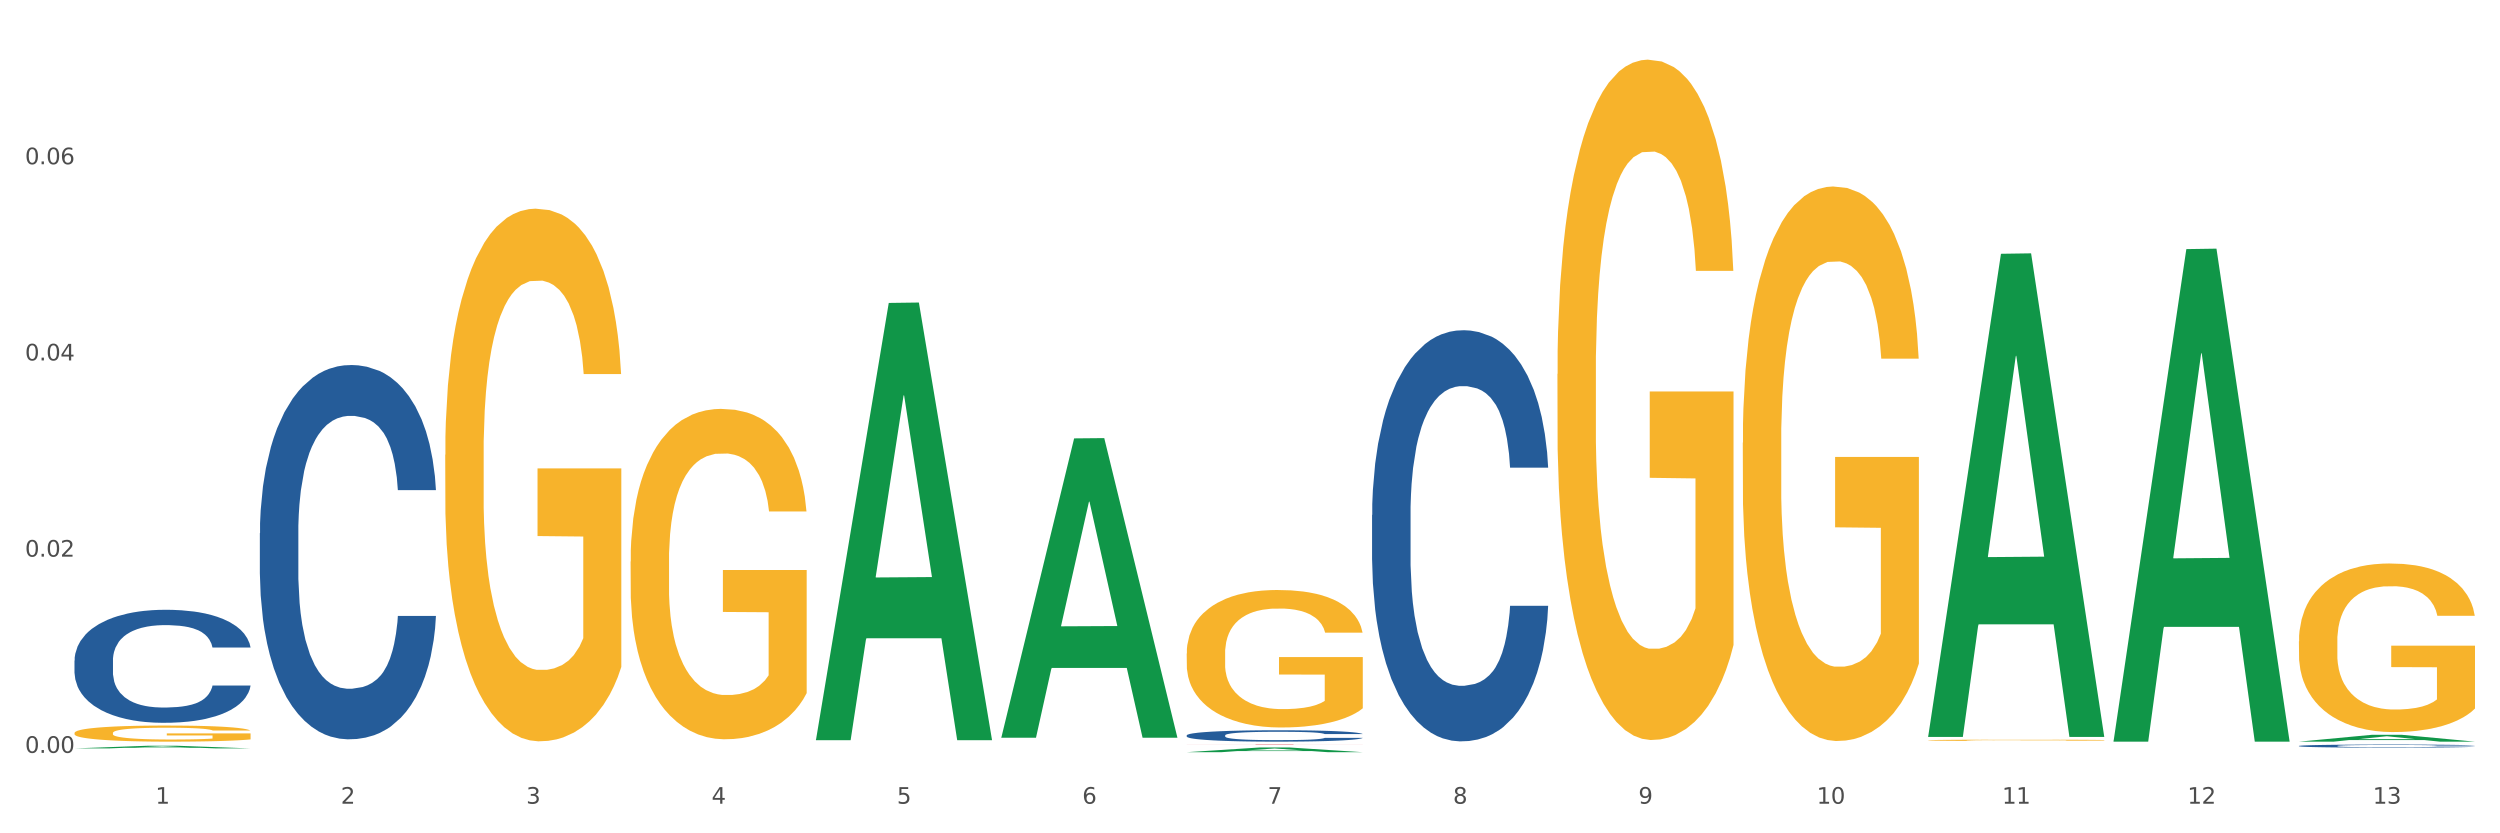
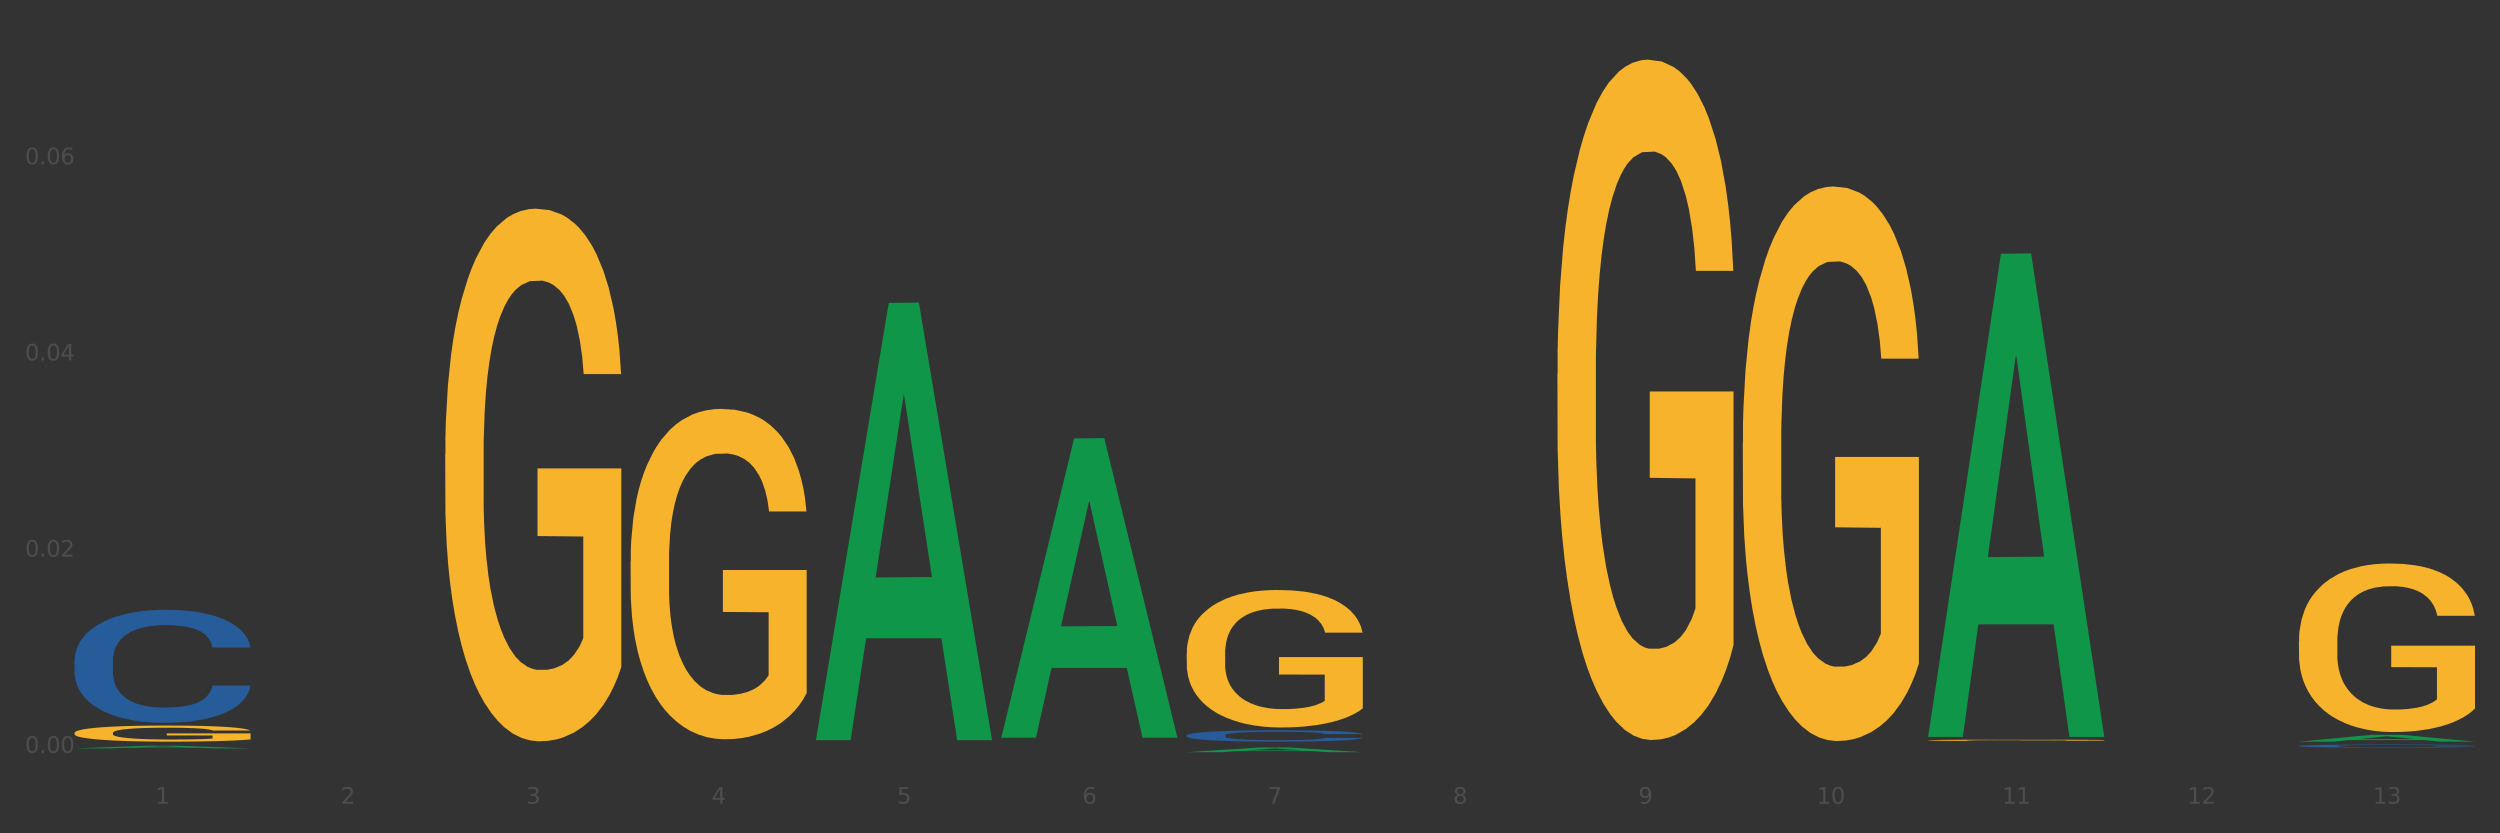
<svg xmlns="http://www.w3.org/2000/svg" xmlns:xlink="http://www.w3.org/1999/xlink" width="1080pt" height="360pt" viewBox="0 0 1080 360" version="1.1">
  <rect x="0" y="0" width="1080" height="360" fill="#333333" stroke="none" />
  <defs>
    <style type="text/css">*{stroke-linejoin: round; stroke-linecap: butt}</style>
  </defs>
  <g id="figure_1">
    <g id="patch_1">
-       <path d="M 0 360  L 1080 360  L 1080 0  L 0 0  z " style="fill: #ffffff; stroke: #ffffff; stroke-linejoin: miter" />
-     </g>
+       </g>
    <g id="axes_1">
      <g id="matplotlib.axis_1">
        <g id="xtick_1">
          <g id="text_1">
            <g style="fill: #4d4d4d" transform="translate(67.159 347.204) scale(0.096 -0.096)">
              <defs>
                <path id="DejaVuSans-31" d="M 794 531  L 1825 531  L 1825 4091  L 703 3866  L 703 4441  L 1819 4666  L 2450 4666  L 2450 531  L 3481 531  L 3481 0  L 794 0  L 794 531  z " transform="scale(0.016)" />
              </defs>
              <use xlink:href="#DejaVuSans-31" />
            </g>
          </g>
        </g>
        <g id="xtick_2">
          <g id="text_2">
            <g style="fill: #4d4d4d" transform="translate(147.238 347.204) scale(0.096 -0.096)">
              <defs>
                <path id="DejaVuSans-32" d="M 1228 531  L 3431 531  L 3431 0  L 469 0  L 469 531  Q 828 903 1448 1529  Q 2069 2156 2228 2338  Q 2531 2678 2651 2914  Q 2772 3150 2772 3378  Q 2772 3750 2511 3984  Q 2250 4219 1831 4219  Q 1534 4219 1204 4116  Q 875 4013 500 3803  L 500 4441  Q 881 4594 1212 4672  Q 1544 4750 1819 4750  Q 2544 4750 2975 4387  Q 3406 4025 3406 3419  Q 3406 3131 3298 2873  Q 3191 2616 2906 2266  Q 2828 2175 2409 1742  Q 1991 1309 1228 531  z " transform="scale(0.016)" />
              </defs>
              <use xlink:href="#DejaVuSans-32" />
            </g>
          </g>
        </g>
        <g id="xtick_3">
          <g id="text_3">
            <g style="fill: #4d4d4d" transform="translate(227.317 347.204) scale(0.096 -0.096)">
              <defs>
                <path id="DejaVuSans-33" d="M 2597 2516  Q 3050 2419 3304 2112  Q 3559 1806 3559 1356  Q 3559 666 3084 287  Q 2609 -91 1734 -91  Q 1441 -91 1130 -33  Q 819 25 488 141  L 488 750  Q 750 597 1062 519  Q 1375 441 1716 441  Q 2309 441 2620 675  Q 2931 909 2931 1356  Q 2931 1769 2642 2001  Q 2353 2234 1838 2234  L 1294 2234  L 1294 2753  L 1863 2753  Q 2328 2753 2575 2939  Q 2822 3125 2822 3475  Q 2822 3834 2567 4026  Q 2313 4219 1838 4219  Q 1578 4219 1281 4162  Q 984 4106 628 3988  L 628 4550  Q 988 4650 1302 4700  Q 1616 4750 1894 4750  Q 2613 4750 3031 4423  Q 3450 4097 3450 3541  Q 3450 3153 3228 2886  Q 3006 2619 2597 2516  z " transform="scale(0.016)" />
              </defs>
              <use xlink:href="#DejaVuSans-33" />
            </g>
          </g>
        </g>
        <g id="xtick_4">
          <g id="text_4">
            <g style="fill: #4d4d4d" transform="translate(307.396 347.204) scale(0.096 -0.096)">
              <defs>
                <path id="DejaVuSans-34" d="M 2419 4116  L 825 1625  L 2419 1625  L 2419 4116  z M 2253 4666  L 3047 4666  L 3047 1625  L 3713 1625  L 3713 1100  L 3047 1100  L 3047 0  L 2419 0  L 2419 1100  L 313 1100  L 313 1709  L 2253 4666  z " transform="scale(0.016)" />
              </defs>
              <use xlink:href="#DejaVuSans-34" />
            </g>
          </g>
        </g>
        <g id="xtick_5">
          <g id="text_5">
            <g style="fill: #4d4d4d" transform="translate(387.475 347.204) scale(0.096 -0.096)">
              <defs>
                <path id="DejaVuSans-35" d="M 691 4666  L 3169 4666  L 3169 4134  L 1269 4134  L 1269 2991  Q 1406 3038 1543 3061  Q 1681 3084 1819 3084  Q 2600 3084 3056 2656  Q 3513 2228 3513 1497  Q 3513 744 3044 326  Q 2575 -91 1722 -91  Q 1428 -91 1123 -41  Q 819 9 494 109  L 494 744  Q 775 591 1075 516  Q 1375 441 1709 441  Q 2250 441 2565 725  Q 2881 1009 2881 1497  Q 2881 1984 2565 2268  Q 2250 2553 1709 2553  Q 1456 2553 1204 2497  Q 953 2441 691 2322  L 691 4666  z " transform="scale(0.016)" />
              </defs>
              <use xlink:href="#DejaVuSans-35" />
            </g>
          </g>
        </g>
        <g id="xtick_6">
          <g id="text_6">
            <g style="fill: #4d4d4d" transform="translate(467.554 347.204) scale(0.096 -0.096)">
              <defs>
                <path id="DejaVuSans-36" d="M 2113 2584  Q 1688 2584 1439 2293  Q 1191 2003 1191 1497  Q 1191 994 1439 701  Q 1688 409 2113 409  Q 2538 409 2786 701  Q 3034 994 3034 1497  Q 3034 2003 2786 2293  Q 2538 2584 2113 2584  z M 3366 4563  L 3366 3988  Q 3128 4100 2886 4159  Q 2644 4219 2406 4219  Q 1781 4219 1451 3797  Q 1122 3375 1075 2522  Q 1259 2794 1537 2939  Q 1816 3084 2150 3084  Q 2853 3084 3261 2657  Q 3669 2231 3669 1497  Q 3669 778 3244 343  Q 2819 -91 2113 -91  Q 1303 -91 875 529  Q 447 1150 447 2328  Q 447 3434 972 4092  Q 1497 4750 2381 4750  Q 2619 4750 2861 4703  Q 3103 4656 3366 4563  z " transform="scale(0.016)" />
              </defs>
              <use xlink:href="#DejaVuSans-36" />
            </g>
          </g>
        </g>
        <g id="xtick_7">
          <g id="text_7">
            <g style="fill: #4d4d4d" transform="translate(547.634 347.204) scale(0.096 -0.096)">
              <defs>
                <path id="DejaVuSans-37" d="M 525 4666  L 3525 4666  L 3525 4397  L 1831 0  L 1172 0  L 2766 4134  L 525 4134  L 525 4666  z " transform="scale(0.016)" />
              </defs>
              <use xlink:href="#DejaVuSans-37" />
            </g>
          </g>
        </g>
        <g id="xtick_8">
          <g id="text_8">
            <g style="fill: #4d4d4d" transform="translate(627.713 347.204) scale(0.096 -0.096)">
              <defs>
                <path id="DejaVuSans-38" d="M 2034 2216  Q 1584 2216 1326 1975  Q 1069 1734 1069 1313  Q 1069 891 1326 650  Q 1584 409 2034 409  Q 2484 409 2743 651  Q 3003 894 3003 1313  Q 3003 1734 2745 1975  Q 2488 2216 2034 2216  z M 1403 2484  Q 997 2584 770 2862  Q 544 3141 544 3541  Q 544 4100 942 4425  Q 1341 4750 2034 4750  Q 2731 4750 3128 4425  Q 3525 4100 3525 3541  Q 3525 3141 3298 2862  Q 3072 2584 2669 2484  Q 3125 2378 3379 2068  Q 3634 1759 3634 1313  Q 3634 634 3220 271  Q 2806 -91 2034 -91  Q 1263 -91 848 271  Q 434 634 434 1313  Q 434 1759 690 2068  Q 947 2378 1403 2484  z M 1172 3481  Q 1172 3119 1398 2916  Q 1625 2713 2034 2713  Q 2441 2713 2670 2916  Q 2900 3119 2900 3481  Q 2900 3844 2670 4047  Q 2441 4250 2034 4250  Q 1625 4250 1398 4047  Q 1172 3844 1172 3481  z " transform="scale(0.016)" />
              </defs>
              <use xlink:href="#DejaVuSans-38" />
            </g>
          </g>
        </g>
        <g id="xtick_9">
          <g id="text_9">
            <g style="fill: #4d4d4d" transform="translate(707.792 347.204) scale(0.096 -0.096)">
              <defs>
                <path id="DejaVuSans-39" d="M 703 97  L 703 672  Q 941 559 1184 500  Q 1428 441 1663 441  Q 2288 441 2617 861  Q 2947 1281 2994 2138  Q 2813 1869 2534 1725  Q 2256 1581 1919 1581  Q 1219 1581 811 2004  Q 403 2428 403 3163  Q 403 3881 828 4315  Q 1253 4750 1959 4750  Q 2769 4750 3195 4129  Q 3622 3509 3622 2328  Q 3622 1225 3098 567  Q 2575 -91 1691 -91  Q 1453 -91 1209 -44  Q 966 3 703 97  z M 1959 2075  Q 2384 2075 2632 2365  Q 2881 2656 2881 3163  Q 2881 3666 2632 3958  Q 2384 4250 1959 4250  Q 1534 4250 1286 3958  Q 1038 3666 1038 3163  Q 1038 2656 1286 2365  Q 1534 2075 1959 2075  z " transform="scale(0.016)" />
              </defs>
              <use xlink:href="#DejaVuSans-39" />
            </g>
          </g>
        </g>
        <g id="xtick_10">
          <g id="text_10">
            <g style="fill: #4d4d4d" transform="translate(784.817 347.204) scale(0.096 -0.096)">
              <defs>
                <path id="DejaVuSans-30" d="M 2034 4250  Q 1547 4250 1301 3770  Q 1056 3291 1056 2328  Q 1056 1369 1301 889  Q 1547 409 2034 409  Q 2525 409 2770 889  Q 3016 1369 3016 2328  Q 3016 3291 2770 3770  Q 2525 4250 2034 4250  z M 2034 4750  Q 2819 4750 3233 4129  Q 3647 3509 3647 2328  Q 3647 1150 3233 529  Q 2819 -91 2034 -91  Q 1250 -91 836 529  Q 422 1150 422 2328  Q 422 3509 836 4129  Q 1250 4750 2034 4750  z " transform="scale(0.016)" />
              </defs>
              <use xlink:href="#DejaVuSans-31" />
              <use xlink:href="#DejaVuSans-30" transform="translate(63.623 0)" />
            </g>
          </g>
        </g>
        <g id="xtick_11">
          <g id="text_11">
            <g style="fill: #4d4d4d" transform="translate(864.896 347.204) scale(0.096 -0.096)">
              <use xlink:href="#DejaVuSans-31" />
              <use xlink:href="#DejaVuSans-31" transform="translate(63.623 0)" />
            </g>
          </g>
        </g>
        <g id="xtick_12">
          <g id="text_12">
            <g style="fill: #4d4d4d" transform="translate(944.975 347.204) scale(0.096 -0.096)">
              <use xlink:href="#DejaVuSans-31" />
              <use xlink:href="#DejaVuSans-32" transform="translate(63.623 0)" />
            </g>
          </g>
        </g>
        <g id="xtick_13">
          <g id="text_13">
            <g style="fill: #4d4d4d" transform="translate(1025.054 347.204) scale(0.096 -0.096)">
              <use xlink:href="#DejaVuSans-31" />
              <use xlink:href="#DejaVuSans-33" transform="translate(63.623 0)" />
            </g>
          </g>
        </g>
        <g id="xtick_14" />
        <g id="xtick_15" />
        <g id="xtick_16" />
        <g id="xtick_17" />
        <g id="xtick_18" />
        <g id="xtick_19" />
        <g id="xtick_20" />
        <g id="xtick_21" />
        <g id="xtick_22" />
        <g id="xtick_23" />
        <g id="xtick_24" />
        <g id="xtick_25" />
      </g>
      <g id="matplotlib.axis_2">
        <g id="ytick_1">
          <g id="text_14">
            <g style="fill: #4d4d4d" transform="translate(10.8 325.231) scale(0.096 -0.096)">
              <defs>
                <path id="DejaVuSans-2e" d="M 684 794  L 1344 794  L 1344 0  L 684 0  L 684 794  z " transform="scale(0.016)" />
              </defs>
              <use xlink:href="#DejaVuSans-30" />
              <use xlink:href="#DejaVuSans-2e" transform="translate(63.623 0)" />
              <use xlink:href="#DejaVuSans-30" transform="translate(95.41 0)" />
              <use xlink:href="#DejaVuSans-30" transform="translate(159.033 0)" />
            </g>
          </g>
        </g>
        <g id="ytick_2">
          <g id="text_15">
            <g style="fill: #4d4d4d" transform="translate(10.8 240.473) scale(0.096 -0.096)">
              <use xlink:href="#DejaVuSans-30" />
              <use xlink:href="#DejaVuSans-2e" transform="translate(63.623 0)" />
              <use xlink:href="#DejaVuSans-30" transform="translate(95.41 0)" />
              <use xlink:href="#DejaVuSans-32" transform="translate(159.033 0)" />
            </g>
          </g>
        </g>
        <g id="ytick_3">
          <g id="text_16">
            <g style="fill: #4d4d4d" transform="translate(10.8 155.716) scale(0.096 -0.096)">
              <use xlink:href="#DejaVuSans-30" />
              <use xlink:href="#DejaVuSans-2e" transform="translate(63.623 0)" />
              <use xlink:href="#DejaVuSans-30" transform="translate(95.41 0)" />
              <use xlink:href="#DejaVuSans-34" transform="translate(159.033 0)" />
            </g>
          </g>
        </g>
        <g id="ytick_4">
          <g id="text_17">
            <g style="fill: #4d4d4d" transform="translate(10.8 70.959) scale(0.096 -0.096)">
              <use xlink:href="#DejaVuSans-30" />
              <use xlink:href="#DejaVuSans-2e" transform="translate(63.623 0)" />
              <use xlink:href="#DejaVuSans-30" transform="translate(95.41 0)" />
              <use xlink:href="#DejaVuSans-36" transform="translate(159.033 0)" />
            </g>
          </g>
        </g>
        <g id="ytick_5" />
        <g id="ytick_6" />
        <g id="ytick_7" />
        <g id="ytick_8" />
      </g>
      <g id="PolyCollection_1">
        <path d="M 32.175 323.308  L 32.253 323.307  L 63.625 322.168  L 76.644 322.167  L 108.25 323.31  L 93.192 323.31  L 86.369 323.044  L 53.978 323.044  L 53.743 323.048  L 47.155 323.31  L 32.175 323.31  L 32.175 323.308  L 58.056 322.885  L 82.291 322.884  L 70.291 322.411  L 70.134 322.408  L 69.977 322.412  L 57.978 322.884  L 58.056 322.885  L 32.175 323.308  z " clip-path="url(#pbcd775c6fa)" style="fill: #109648" />
        <path d="M 272.412 242.591  L 272.502 242.46  L 272.502 237.768  L 272.682 233.727  L 273.58 223.95  L 274.927 215.868  L 275.915 211.567  L 276.903 208.047  L 278.071 204.528  L 279.508 200.878  L 282.113 195.533  L 283.729 192.796  L 285.705 189.928  L 289.298 185.757  L 291.903 183.411  L 294.597 181.455  L 298.998 179.109  L 301.873 178.066  L 304.926 177.284  L 308.609 176.763  L 311.393 176.632  L 317.501 177.023  L 322.71 178.196  L 325.225 179.109  L 328.458 180.673  L 330.165 181.716  L 332.949 183.802  L 335.823 186.539  L 337.799 188.885  L 340.763 193.317  L 343.009 197.749  L 345.075 203.224  L 346.152 207.004  L 346.961 210.524  L 347.679 214.565  L 348.398 220.952  L 332.231 220.952  L 331.602 216.39  L 330.614 212.088  L 329.177 207.917  L 327.919 205.31  L 325.764 202.051  L 323.788 199.965  L 321.722 198.401  L 319.207 197.098  L 317.231 196.446  L 314.447 195.924  L 308.968 196.055  L 305.286 197.098  L 302.771 198.401  L 301.154 199.574  L 299.717 200.878  L 298.1 202.703  L 296.214 205.44  L 294.867 207.917  L 293.52 211.045  L 292.442 214.174  L 291.454 217.824  L 290.645 221.734  L 290.017 225.775  L 289.478 230.729  L 289.029 238.941  L 289.029 256.799  L 289.208 260.84  L 289.657 266.185  L 290.196 270.226  L 291.094 275.049  L 291.903 278.307  L 293.43 283  L 295.136 286.911  L 296.483 289.387  L 297.831 291.473  L 300.166 294.341  L 302.771 296.687  L 305.016 298.121  L 308.07 299.425  L 310.136 299.946  L 311.932 300.207  L 316.333 300.207  L 319.477 299.816  L 322.98 298.903  L 325.674 297.73  L 327.919 296.296  L 330.434 293.95  L 332.051 291.734  L 332.051 264.49  L 312.291 264.36  L 312.291 246.241  L 348.488 246.241  L 348.488 299.425  L 346.961 302.162  L 345.254 304.639  L 343.458 306.855  L 340.763 309.592  L 337.53 312.199  L 334.656 314.024  L 331.602 315.588  L 328.009 317.022  L 323.339 318.326  L 320.465 318.847  L 316.872 319.238  L 312.651 319.369  L 308.968 319.108  L 305.375 318.456  L 301.603 317.283  L 297.921 315.588  L 295.136 313.894  L 292.352 311.808  L 289.388 309.071  L 287.053 306.464  L 285.256 304.117  L 283.28 301.119  L 281.125 297.209  L 279.508 293.689  L 278.071 290.039  L 276.544 285.347  L 275.466 281.306  L 274.388 276.222  L 273.76 272.442  L 273.041 266.576  L 272.502 258.363  L 272.412 242.591  z " clip-path="url(#pbcd775c6fa)" style="fill: #f7b32b" />
        <path d="M 512.65 282.327  L 512.74 282.273  L 512.74 280.32  L 512.919 278.638  L 513.818 274.57  L 515.165 271.206  L 516.153 269.416  L 517.141 267.951  L 518.308 266.487  L 519.745 264.968  L 522.35 262.744  L 523.967 261.605  L 525.943 260.411  L 529.536 258.675  L 532.14 257.699  L 534.835 256.885  L 539.236 255.909  L 542.11 255.475  L 545.164 255.149  L 548.846 254.932  L 551.631 254.878  L 557.738 255.041  L 562.948 255.529  L 565.462 255.909  L 568.696 256.56  L 570.402 256.993  L 573.187 257.861  L 576.061 259.001  L 578.037 259.977  L 581.001 261.822  L 583.246 263.666  L 585.312 265.944  L 586.39 267.517  L 587.198 268.982  L 587.917 270.664  L 588.635 273.322  L 572.468 273.322  L 571.839 271.423  L 570.851 269.633  L 569.414 267.897  L 568.157 266.812  L 566.001 265.456  L 564.025 264.588  L 561.96 263.937  L 559.445 263.395  L 557.469 263.123  L 554.684 262.906  L 549.206 262.961  L 545.523 263.395  L 543.008 263.937  L 541.391 264.425  L 539.954 264.968  L 538.338 265.727  L 536.451 266.867  L 535.104 267.897  L 533.757 269.199  L 532.679 270.501  L 531.691 272.02  L 530.883 273.647  L 530.254 275.329  L 529.715 277.391  L 529.266 280.808  L 529.266 288.24  L 529.446 289.922  L 529.895 292.146  L 530.434 293.827  L 531.332 295.835  L 532.14 297.191  L 533.667 299.144  L 535.374 300.771  L 536.721 301.802  L 538.068 302.67  L 540.403 303.863  L 543.008 304.84  L 545.254 305.436  L 548.307 305.979  L 550.373 306.196  L 552.169 306.304  L 556.571 306.304  L 559.714 306.142  L 563.217 305.762  L 565.912 305.274  L 568.157 304.677  L 570.672 303.7  L 572.289 302.778  L 572.289 291.441  L 552.529 291.386  L 552.529 283.846  L 588.725 283.846  L 588.725 305.979  L 587.198 307.118  L 585.492 308.149  L 583.695 309.071  L 581.001 310.21  L 577.767 311.295  L 574.893 312.055  L 571.839 312.706  L 568.247 313.302  L 563.576 313.845  L 560.702 314.062  L 557.109 314.224  L 552.888 314.279  L 549.206 314.17  L 545.613 313.899  L 541.841 313.411  L 538.158 312.706  L 535.374 312  L 532.589 311.132  L 529.625 309.993  L 527.29 308.908  L 525.494 307.932  L 523.518 306.684  L 521.362 305.057  L 519.745 303.592  L 518.308 302.073  L 516.781 300.12  L 515.704 298.438  L 514.626 296.323  L 513.997 294.75  L 513.279 292.309  L 512.74 288.891  L 512.65 282.327  z " clip-path="url(#pbcd775c6fa)" style="fill: #f7b32b" />
        <path d="M 672.808 161.585  L 672.898 161.317  L 672.898 151.654  L 673.078 143.332  L 673.976 123.2  L 675.323 106.557  L 676.311 97.699  L 677.299 90.451  L 678.467 83.204  L 679.904 75.688  L 682.508 64.682  L 684.125 59.045  L 686.101 53.139  L 689.694 44.55  L 692.299 39.718  L 694.993 35.691  L 699.394 30.86  L 702.268 28.712  L 705.322 27.102  L 709.005 26.028  L 711.789 25.759  L 717.896 26.565  L 723.106 28.981  L 725.621 30.86  L 728.854 34.081  L 730.561 36.228  L 733.345 40.523  L 736.219 46.16  L 738.195 50.992  L 741.159 60.119  L 743.405 69.245  L 745.47 80.519  L 746.548 88.304  L 747.357 95.552  L 748.075 103.873  L 748.794 117.026  L 732.626 117.026  L 731.998 107.631  L 731.01 98.773  L 729.573 90.183  L 728.315 84.814  L 726.16 78.104  L 724.184 73.809  L 722.118 70.587  L 719.603 67.903  L 717.627 66.561  L 714.843 65.487  L 709.364 65.756  L 705.681 67.903  L 703.166 70.587  L 701.55 73.003  L 700.113 75.688  L 698.496 79.446  L 696.61 85.083  L 695.263 90.183  L 693.915 96.625  L 692.837 103.068  L 691.849 110.584  L 691.041 118.637  L 690.412 126.958  L 689.873 137.158  L 689.424 154.069  L 689.424 190.844  L 689.604 199.166  L 690.053 210.171  L 690.592 218.493  L 691.49 228.425  L 692.299 235.136  L 693.825 244.799  L 695.532 252.852  L 696.879 257.952  L 698.226 262.247  L 700.562 268.152  L 703.166 272.984  L 705.412 275.937  L 708.466 278.621  L 710.531 279.695  L 712.328 280.232  L 716.729 280.232  L 719.872 279.427  L 723.375 277.548  L 726.07 275.132  L 728.315 272.179  L 730.83 267.347  L 732.447 262.784  L 732.447 206.682  L 712.687 206.413  L 712.687 169.102  L 748.883 169.102  L 748.883 278.621  L 747.357 284.258  L 745.65 289.359  L 743.854 293.922  L 741.159 299.559  L 737.926 304.928  L 735.052 308.686  L 731.998 311.907  L 728.405 314.859  L 723.735 317.544  L 720.86 318.617  L 717.268 319.423  L 713.046 319.691  L 709.364 319.154  L 705.771 317.812  L 701.999 315.396  L 698.316 311.907  L 695.532 308.417  L 692.748 304.122  L 689.784 298.485  L 687.448 293.117  L 685.652 288.285  L 683.676 282.111  L 681.52 274.058  L 679.904 266.81  L 678.467 259.294  L 676.94 249.631  L 675.862 241.309  L 674.784 230.841  L 674.155 223.056  L 673.437 210.977  L 672.898 194.066  L 672.808 161.585  z " clip-path="url(#pbcd775c6fa)" style="fill: #f7b32b" />
        <path d="M 752.887 191.263  L 752.977 191.044  L 752.977 183.168  L 753.157 176.386  L 754.055 159.977  L 755.402 146.412  L 756.39 139.192  L 757.378 133.285  L 758.546 127.378  L 759.983 121.252  L 762.588 112.282  L 764.204 107.687  L 766.18 102.874  L 769.773 95.873  L 772.378 91.935  L 775.072 88.653  L 779.473 84.715  L 782.347 82.964  L 785.401 81.652  L 789.084 80.777  L 791.868 80.558  L 797.976 81.214  L 803.185 83.183  L 805.7 84.715  L 808.933 87.34  L 810.64 89.09  L 813.424 92.591  L 816.298 97.185  L 818.274 101.124  L 821.238 108.562  L 823.484 116.001  L 825.549 125.19  L 826.627 131.535  L 827.436 137.442  L 828.154 144.224  L 828.873 154.945  L 812.706 154.945  L 812.077 147.287  L 811.089 140.067  L 809.652 133.066  L 808.394 128.69  L 806.239 123.221  L 804.263 119.72  L 802.197 117.095  L 799.682 114.907  L 797.706 113.813  L 794.922 112.938  L 789.443 113.157  L 785.76 114.907  L 783.246 117.095  L 781.629 119.064  L 780.192 121.252  L 778.575 124.315  L 776.689 128.909  L 775.342 133.066  L 773.994 138.317  L 772.917 143.568  L 771.929 149.694  L 771.12 156.257  L 770.492 163.04  L 769.953 171.354  L 769.504 185.137  L 769.504 215.111  L 769.683 221.893  L 770.132 230.863  L 770.671 237.645  L 771.569 245.74  L 772.378 251.21  L 773.905 259.086  L 775.611 265.65  L 776.958 269.807  L 778.306 273.307  L 780.641 278.121  L 783.246 282.059  L 785.491 284.465  L 788.545 286.653  L 790.611 287.528  L 792.407 287.966  L 796.808 287.966  L 799.952 287.31  L 803.454 285.778  L 806.149 283.809  L 808.394 281.402  L 810.909 277.464  L 812.526 273.745  L 812.526 228.019  L 792.766 227.8  L 792.766 197.389  L 828.963 197.389  L 828.963 286.653  L 827.436 291.248  L 825.729 295.405  L 823.933 299.124  L 821.238 303.718  L 818.005 308.094  L 815.131 311.157  L 812.077 313.783  L 808.484 316.189  L 803.814 318.377  L 800.94 319.252  L 797.347 319.909  L 793.125 320.127  L 789.443 319.69  L 785.85 318.596  L 782.078 316.627  L 778.395 313.783  L 775.611 310.938  L 772.827 307.438  L 769.863 302.843  L 767.528 298.468  L 765.731 294.529  L 763.755 289.497  L 761.6 282.934  L 759.983 277.027  L 758.546 270.901  L 757.019 263.024  L 755.941 256.242  L 754.863 247.709  L 754.235 241.365  L 753.516 231.519  L 752.977 217.736  L 752.887 191.263  z " clip-path="url(#pbcd775c6fa)" style="fill: #f7b32b" />
        <path d="M 832.967 319.799  L 833.056 319.798  L 833.056 319.779  L 833.236 319.763  L 834.134 319.723  L 835.481 319.691  L 836.469 319.673  L 837.457 319.659  L 838.625 319.645  L 840.062 319.63  L 842.667 319.609  L 844.283 319.598  L 846.259 319.586  L 849.852 319.569  L 852.457 319.56  L 855.151 319.552  L 859.552 319.542  L 862.427 319.538  L 865.48 319.535  L 869.163 319.533  L 871.947 319.532  L 878.055 319.534  L 883.264 319.538  L 885.779 319.542  L 889.012 319.549  L 890.719 319.553  L 893.503 319.561  L 896.377 319.572  L 898.353 319.582  L 901.317 319.6  L 903.563 319.618  L 905.629 319.64  L 906.706 319.655  L 907.515 319.669  L 908.233 319.686  L 908.952 319.711  L 892.785 319.711  L 892.156 319.693  L 891.168 319.675  L 889.731 319.659  L 888.474 319.648  L 886.318 319.635  L 884.342 319.626  L 882.276 319.62  L 879.761 319.615  L 877.785 319.612  L 875.001 319.61  L 869.522 319.611  L 865.84 319.615  L 863.325 319.62  L 861.708 319.625  L 860.271 319.63  L 858.654 319.638  L 856.768 319.649  L 855.421 319.659  L 854.074 319.671  L 852.996 319.684  L 852.008 319.699  L 851.199 319.714  L 850.571 319.731  L 850.032 319.751  L 849.583 319.784  L 849.583 319.856  L 849.762 319.873  L 850.211 319.894  L 850.75 319.91  L 851.648 319.93  L 852.457 319.943  L 853.984 319.962  L 855.69 319.978  L 857.038 319.988  L 858.385 319.996  L 860.72 320.008  L 863.325 320.017  L 865.57 320.023  L 868.624 320.029  L 870.69 320.031  L 872.486 320.032  L 876.887 320.032  L 880.031 320.03  L 883.534 320.026  L 886.228 320.022  L 888.474 320.016  L 890.988 320.006  L 892.605 319.997  L 892.605 319.887  L 872.845 319.887  L 872.845 319.814  L 909.042 319.814  L 909.042 320.029  L 907.515 320.04  L 905.808 320.05  L 904.012 320.059  L 901.317 320.07  L 898.084 320.08  L 895.21 320.088  L 892.156 320.094  L 888.563 320.1  L 883.893 320.105  L 881.019 320.107  L 877.426 320.109  L 873.205 320.109  L 869.522 320.108  L 865.929 320.105  L 862.157 320.101  L 858.475 320.094  L 855.69 320.087  L 852.906 320.079  L 849.942 320.068  L 847.607 320.057  L 845.81 320.047  L 843.834 320.035  L 841.679 320.02  L 840.062 320.005  L 838.625 319.991  L 837.098 319.972  L 836.02 319.955  L 834.942 319.935  L 834.314 319.919  L 833.595 319.896  L 833.056 319.863  L 832.967 319.799  z " clip-path="url(#pbcd775c6fa)" style="fill: #f7b32b" />
        <path d="M 993.125 277.078  L 993.215 277.012  L 993.215 274.617  L 993.394 272.556  L 994.292 267.567  L 995.64 263.443  L 996.628 261.248  L 997.616 259.453  L 998.783 257.657  L 1000.22 255.795  L 1002.825 253.068  L 1004.442 251.671  L 1006.418 250.207  L 1010.01 248.079  L 1012.615 246.882  L 1015.31 245.884  L 1019.711 244.687  L 1022.585 244.155  L 1025.639 243.756  L 1029.321 243.49  L 1032.105 243.423  L 1038.213 243.623  L 1043.422 244.221  L 1045.937 244.687  L 1049.171 245.485  L 1050.877 246.017  L 1053.662 247.081  L 1056.536 248.478  L 1058.512 249.675  L 1061.476 251.937  L 1063.721 254.198  L 1065.787 256.992  L 1066.865 258.921  L 1067.673 260.716  L 1068.392 262.778  L 1069.11 266.037  L 1052.943 266.037  L 1052.314 263.709  L 1051.326 261.515  L 1049.889 259.386  L 1048.632 258.056  L 1046.476 256.393  L 1044.5 255.329  L 1042.434 254.531  L 1039.92 253.866  L 1037.944 253.533  L 1035.159 253.267  L 1029.68 253.334  L 1025.998 253.866  L 1023.483 254.531  L 1021.866 255.129  L 1020.429 255.795  L 1018.813 256.726  L 1016.926 258.122  L 1015.579 259.386  L 1014.232 260.982  L 1013.154 262.579  L 1012.166 264.441  L 1011.358 266.436  L 1010.729 268.498  L 1010.19 271.026  L 1009.741 275.216  L 1009.741 284.328  L 1009.921 286.39  L 1010.37 289.117  L 1010.909 291.179  L 1011.807 293.64  L 1012.615 295.303  L 1014.142 297.697  L 1015.849 299.692  L 1017.196 300.956  L 1018.543 302.02  L 1020.878 303.484  L 1023.483 304.681  L 1025.728 305.412  L 1028.782 306.078  L 1030.848 306.344  L 1032.644 306.477  L 1037.045 306.477  L 1040.189 306.277  L 1043.692 305.812  L 1046.386 305.213  L 1048.632 304.481  L 1051.147 303.284  L 1052.763 302.153  L 1052.763 288.252  L 1033.004 288.186  L 1033.004 278.941  L 1069.2 278.941  L 1069.2 306.078  L 1067.673 307.474  L 1065.967 308.738  L 1064.17 309.869  L 1061.476 311.266  L 1058.242 312.596  L 1055.368 313.527  L 1052.314 314.325  L 1048.722 315.057  L 1044.051 315.722  L 1041.177 315.988  L 1037.584 316.187  L 1033.363 316.254  L 1029.68 316.121  L 1026.088 315.788  L 1022.315 315.19  L 1018.633 314.325  L 1015.849 313.46  L 1013.064 312.396  L 1010.1 310.999  L 1007.765 309.669  L 1005.969 308.472  L 1003.993 306.942  L 1001.837 304.947  L 1000.22 303.151  L 998.783 301.289  L 997.256 298.894  L 996.179 296.832  L 995.101 294.238  L 994.472 292.31  L 993.754 289.317  L 993.215 285.126  L 993.125 277.078  z " clip-path="url(#pbcd775c6fa)" style="fill: #f7b32b" />
-         <path d="M 993.125 322.247  L 993.215 322.245  L 993.215 322.211  L 993.485 322.164  L 994.474 322.079  L 995.733 322.014  L 997.891 321.938  L 999.06 321.906  L 1000.588 321.871  L 1003.736 321.813  L 1007.333 321.764  L 1009.851 321.737  L 1011.739 321.72  L 1015.965 321.689  L 1018.393 321.676  L 1020.911 321.665  L 1023.069 321.657  L 1026.666 321.649  L 1029.544 321.645  L 1032.871 321.644  L 1035.659 321.645  L 1039.345 321.65  L 1044.741 321.665  L 1046.809 321.673  L 1049.597 321.688  L 1052.474 321.708  L 1054.812 321.727  L 1057.51 321.755  L 1060.298 321.792  L 1062.995 321.839  L 1064.884 321.882  L 1066.412 321.927  L 1067.761 321.982  L 1068.75 322.042  L 1069.2 322.092  L 1052.744 322.092  L 1052.294 322.047  L 1051.395 321.998  L 1050.496 321.965  L 1049.507 321.938  L 1047.978 321.907  L 1046.629 321.888  L 1044.381 321.864  L 1042.313 321.85  L 1040.604 321.841  L 1038.536 321.834  L 1034.13 321.826  L 1030.983 321.826  L 1029.004 321.829  L 1026.576 321.835  L 1024.508 321.844  L 1022.08 321.858  L 1020.192 321.874  L 1018.303 321.895  L 1017.224 321.91  L 1015.606 321.937  L 1014.527 321.959  L 1013.088 321.997  L 1012.278 322.024  L 1010.84 322.093  L 1010.21 322.145  L 1009.94 322.18  L 1009.761 322.22  L 1009.761 322.411  L 1010.3 322.496  L 1010.75 322.533  L 1011.469 322.575  L 1012.818 322.629  L 1014.796 322.681  L 1016.865 322.719  L 1018.573 322.743  L 1020.192 322.76  L 1021.81 322.773  L 1023.789 322.785  L 1025.407 322.793  L 1027.835 322.8  L 1030.713 322.804  L 1032.961 322.804  L 1037.547 322.798  L 1039.615 322.792  L 1041.594 322.783  L 1043.752 322.77  L 1045.46 322.755  L 1046.449 322.744  L 1048.068 322.721  L 1049.327 322.696  L 1050.406 322.668  L 1051.125 322.643  L 1051.935 322.607  L 1052.564 322.565  L 1052.744 322.543  L 1069.2 322.543  L 1068.84 322.587  L 1068.211 322.63  L 1066.952 322.687  L 1065.963 322.721  L 1064.434 322.761  L 1062.815 322.795  L 1060.567 322.833  L 1058.499 322.861  L 1056.341 322.886  L 1054.003 322.908  L 1049.777 322.939  L 1048.248 322.947  L 1045.011 322.962  L 1042.493 322.97  L 1038.806 322.979  L 1035.029 322.984  L 1031.072 322.985  L 1027.565 322.983  L 1023.699 322.975  L 1021.271 322.968  L 1018.573 322.957  L 1015.426 322.94  L 1012.458 322.919  L 1009.671 322.894  L 1007.063 322.866  L 1004.635 322.834  L 1001.488 322.782  L 999.15 322.73  L 997.441 322.683  L 996.272 322.642  L 995.103 322.591  L 994.474 322.555  L 993.485 322.469  L 993.125 322.39  L 993.125 322.247  z " clip-path="url(#pbcd775c6fa)" style="fill: #255c99" />
-         <path d="M 592.729 222.463  L 592.819 222.301  L 592.819 217.759  L 593.089 211.595  L 594.078 200.24  L 595.337 191.642  L 597.495 181.585  L 598.664 177.367  L 600.193 172.663  L 603.34 165.039  L 606.937 158.551  L 609.455 154.982  L 611.343 152.711  L 615.57 148.656  L 617.998 146.871  L 620.515 145.411  L 622.674 144.438  L 626.27 143.303  L 629.148 142.816  L 632.475 142.654  L 635.263 142.816  L 638.95 143.465  L 644.345 145.411  L 646.413 146.547  L 649.201 148.493  L 652.078 151.089  L 654.417 153.684  L 657.114 157.415  L 659.902 162.282  L 662.6 168.446  L 664.488 174.123  L 666.017 180.125  L 667.365 187.425  L 668.355 195.373  L 668.804 202.024  L 652.348 202.024  L 651.899 196.022  L 650.999 189.533  L 650.1 185.154  L 649.111 181.585  L 647.582 177.53  L 646.233 174.934  L 643.985 171.852  L 641.917 169.906  L 640.209 168.77  L 638.14 167.797  L 633.734 166.824  L 630.587 166.824  L 628.608 167.148  L 626.181 167.959  L 624.112 169.095  L 621.684 171.041  L 619.796 173.15  L 617.908 175.908  L 616.829 177.854  L 615.21 181.423  L 614.131 184.343  L 612.692 189.371  L 611.883 192.94  L 610.444 202.186  L 609.814 208.999  L 609.545 213.703  L 609.365 218.894  L 609.365 244.2  L 609.904 255.555  L 610.354 260.421  L 611.073 265.936  L 612.422 273.074  L 614.401 280.049  L 616.469 285.077  L 618.177 288.16  L 619.796 290.43  L 621.415 292.215  L 623.393 293.837  L 625.012 294.81  L 627.439 295.784  L 630.317 296.27  L 632.565 296.27  L 637.151 295.459  L 639.219 294.648  L 641.198 293.513  L 643.356 291.728  L 645.064 289.782  L 646.054 288.322  L 647.672 285.24  L 648.931 281.995  L 650.01 278.264  L 650.73 275.02  L 651.539 270.154  L 652.168 264.638  L 652.348 261.719  L 668.804 261.719  L 668.445 267.558  L 667.815 273.236  L 666.556 280.86  L 665.567 285.24  L 664.038 290.593  L 662.42 295.135  L 660.172 300.163  L 658.103 303.894  L 655.945 307.139  L 653.607 310.058  L 649.381 314.114  L 647.852 315.249  L 644.615 317.196  L 642.097 318.331  L 638.41 319.467  L 634.633 320.116  L 630.677 320.278  L 627.17 319.953  L 623.303 318.98  L 620.875 318.007  L 618.177 316.547  L 615.03 314.276  L 612.063 311.518  L 609.275 308.274  L 606.667 304.543  L 604.239 300.326  L 601.092 293.35  L 598.754 286.537  L 597.045 280.211  L 595.876 274.858  L 594.707 268.045  L 594.078 263.341  L 593.089 251.986  L 592.729 241.442  L 592.729 222.463  z " clip-path="url(#pbcd775c6fa)" style="fill: #255c99" />
+         <path d="M 993.125 322.247  L 993.215 322.245  L 993.215 322.211  L 993.485 322.164  L 994.474 322.079  L 995.733 322.014  L 997.891 321.938  L 999.06 321.906  L 1000.588 321.871  L 1003.736 321.813  L 1007.333 321.764  L 1009.851 321.737  L 1011.739 321.72  L 1015.965 321.689  L 1018.393 321.676  L 1020.911 321.665  L 1023.069 321.657  L 1026.666 321.649  L 1029.544 321.645  L 1032.871 321.644  L 1035.659 321.645  L 1039.345 321.65  L 1044.741 321.665  L 1046.809 321.673  L 1049.597 321.688  L 1052.474 321.708  L 1054.812 321.727  L 1057.51 321.755  L 1060.298 321.792  L 1062.995 321.839  L 1064.884 321.882  L 1066.412 321.927  L 1067.761 321.982  L 1068.75 322.042  L 1069.2 322.092  L 1052.744 322.092  L 1052.294 322.047  L 1051.395 321.998  L 1050.496 321.965  L 1049.507 321.938  L 1047.978 321.907  L 1046.629 321.888  L 1044.381 321.864  L 1042.313 321.85  L 1040.604 321.841  L 1038.536 321.834  L 1034.13 321.826  L 1030.983 321.826  L 1029.004 321.829  L 1026.576 321.835  L 1024.508 321.844  L 1022.08 321.858  L 1020.192 321.874  L 1018.303 321.895  L 1017.224 321.91  L 1015.606 321.937  L 1014.527 321.959  L 1013.088 321.997  L 1012.278 322.024  L 1010.84 322.093  L 1010.21 322.145  L 1009.94 322.18  L 1009.761 322.22  L 1009.761 322.411  L 1010.3 322.496  L 1010.75 322.533  L 1011.469 322.575  L 1012.818 322.629  L 1014.796 322.681  L 1016.865 322.719  L 1018.573 322.743  L 1020.192 322.76  L 1021.81 322.773  L 1023.789 322.785  L 1025.407 322.793  L 1027.835 322.8  L 1030.713 322.804  L 1032.961 322.804  L 1037.547 322.798  L 1039.615 322.792  L 1041.594 322.783  L 1043.752 322.77  L 1045.46 322.755  L 1046.449 322.744  L 1048.068 322.721  L 1049.327 322.696  L 1050.406 322.668  L 1051.125 322.643  L 1051.935 322.607  L 1052.564 322.565  L 1052.744 322.543  L 1069.2 322.543  L 1068.84 322.587  L 1068.211 322.63  L 1066.952 322.687  L 1065.963 322.721  L 1064.434 322.761  L 1062.815 322.795  L 1060.567 322.833  L 1058.499 322.861  L 1056.341 322.886  L 1054.003 322.908  L 1049.777 322.939  L 1048.248 322.947  L 1045.011 322.962  L 1042.493 322.97  L 1035.029 322.984  L 1031.072 322.985  L 1027.565 322.983  L 1023.699 322.975  L 1021.271 322.968  L 1018.573 322.957  L 1015.426 322.94  L 1012.458 322.919  L 1009.671 322.894  L 1007.063 322.866  L 1004.635 322.834  L 1001.488 322.782  L 999.15 322.73  L 997.441 322.683  L 996.272 322.642  L 995.103 322.591  L 994.474 322.555  L 993.485 322.469  L 993.125 322.39  L 993.125 322.247  z " clip-path="url(#pbcd775c6fa)" style="fill: #255c99" />
        <path d="M 512.65 317.681  L 512.74 317.676  L 512.74 317.55  L 513.01 317.379  L 513.999 317.063  L 515.258 316.824  L 517.416 316.544  L 518.585 316.427  L 520.114 316.296  L 523.261 316.084  L 526.858 315.904  L 529.376 315.805  L 531.264 315.742  L 535.49 315.629  L 537.918 315.579  L 540.436 315.539  L 542.594 315.512  L 546.191 315.48  L 549.069 315.467  L 552.396 315.462  L 555.184 315.467  L 558.871 315.485  L 564.266 315.539  L 566.334 315.57  L 569.122 315.624  L 571.999 315.697  L 574.337 315.769  L 577.035 315.872  L 579.823 316.008  L 582.52 316.179  L 584.409 316.337  L 585.937 316.504  L 587.286 316.707  L 588.275 316.928  L 588.725 317.113  L 572.269 317.113  L 571.819 316.946  L 570.92 316.765  L 570.021 316.644  L 569.032 316.544  L 567.503 316.432  L 566.154 316.359  L 563.906 316.274  L 561.838 316.22  L 560.129 316.188  L 558.061 316.161  L 553.655 316.134  L 550.508 316.134  L 548.529 316.143  L 546.101 316.166  L 544.033 316.197  L 541.605 316.251  L 539.717 316.31  L 537.828 316.386  L 536.749 316.441  L 535.131 316.54  L 534.052 316.621  L 532.613 316.761  L 531.804 316.86  L 530.365 317.117  L 529.735 317.306  L 529.466 317.437  L 529.286 317.582  L 529.286 318.285  L 529.825 318.601  L 530.275 318.736  L 530.994 318.889  L 532.343 319.088  L 534.321 319.282  L 536.39 319.421  L 538.098 319.507  L 539.717 319.57  L 541.335 319.62  L 543.314 319.665  L 544.932 319.692  L 547.36 319.719  L 550.238 319.733  L 552.486 319.733  L 557.072 319.71  L 559.14 319.688  L 561.119 319.656  L 563.277 319.606  L 564.985 319.552  L 565.974 319.512  L 567.593 319.426  L 568.852 319.336  L 569.931 319.232  L 570.65 319.142  L 571.46 319.007  L 572.089 318.853  L 572.269 318.772  L 588.725 318.772  L 588.365 318.934  L 587.736 319.092  L 586.477 319.304  L 585.488 319.426  L 583.959 319.575  L 582.341 319.701  L 580.092 319.841  L 578.024 319.945  L 575.866 320.035  L 573.528 320.116  L 569.302 320.229  L 567.773 320.26  L 564.536 320.314  L 562.018 320.346  L 558.331 320.377  L 554.554 320.396  L 550.598 320.4  L 547.091 320.391  L 543.224 320.364  L 540.796 320.337  L 538.098 320.296  L 534.951 320.233  L 531.983 320.156  L 529.196 320.066  L 526.588 319.963  L 524.16 319.845  L 521.013 319.651  L 518.675 319.462  L 516.966 319.286  L 515.797 319.137  L 514.628 318.948  L 513.999 318.817  L 513.01 318.501  L 512.65 318.208  L 512.65 317.681  z " clip-path="url(#pbcd775c6fa)" style="fill: #255c99" />
-         <path d="M 112.254 230.343  L 112.344 230.196  L 112.344 226.061  L 112.614 220.449  L 113.603 210.112  L 114.862 202.285  L 117.02 193.13  L 118.189 189.29  L 119.718 185.008  L 122.865 178.067  L 126.462 172.16  L 128.98 168.911  L 130.868 166.844  L 135.095 163.152  L 137.523 161.528  L 140.04 160.199  L 142.199 159.313  L 145.796 158.279  L 148.673 157.836  L 152 157.688  L 154.788 157.836  L 158.475 158.427  L 163.87 160.199  L 165.938 161.232  L 168.726 163.005  L 171.604 165.367  L 173.942 167.73  L 176.639 171.127  L 179.427 175.557  L 182.125 181.168  L 184.013 186.337  L 185.542 191.801  L 186.891 198.446  L 187.88 205.682  L 188.329 211.736  L 171.873 211.736  L 171.424 206.273  L 170.525 200.366  L 169.625 196.379  L 168.636 193.13  L 167.107 189.438  L 165.759 187.075  L 163.51 184.269  L 161.442 182.497  L 159.734 181.464  L 157.665 180.578  L 153.259 179.692  L 150.112 179.692  L 148.134 179.987  L 145.706 180.725  L 143.637 181.759  L 141.209 183.531  L 139.321 185.451  L 137.433 187.961  L 136.354 189.733  L 134.735 192.982  L 133.656 195.64  L 132.217 200.218  L 131.408 203.467  L 129.969 211.884  L 129.34 218.086  L 129.07 222.369  L 128.89 227.094  L 128.89 250.131  L 129.43 260.468  L 129.879 264.899  L 130.599 269.919  L 131.947 276.417  L 133.926 282.767  L 135.994 287.345  L 137.702 290.151  L 139.321 292.218  L 140.94 293.842  L 142.918 295.319  L 144.537 296.205  L 146.965 297.091  L 149.842 297.534  L 152.09 297.534  L 156.676 296.796  L 158.745 296.057  L 160.723 295.024  L 162.881 293.399  L 164.59 291.627  L 165.579 290.298  L 167.197 287.492  L 168.456 284.539  L 169.535 281.143  L 170.255 278.189  L 171.064 273.759  L 171.694 268.738  L 171.873 266.08  L 188.329 266.08  L 187.97 271.396  L 187.34 276.565  L 186.081 283.505  L 185.092 287.492  L 183.563 292.366  L 181.945 296.5  L 179.697 301.078  L 177.628 304.475  L 175.47 307.428  L 173.132 310.086  L 168.906 313.778  L 167.377 314.812  L 164.14 316.584  L 161.622 317.618  L 157.935 318.651  L 154.158 319.242  L 150.202 319.39  L 146.695 319.094  L 142.828 318.208  L 140.4 317.322  L 137.702 315.993  L 134.555 313.926  L 131.588 311.415  L 128.8 308.462  L 126.192 305.065  L 123.764 301.226  L 120.617 294.876  L 118.279 288.674  L 116.57 282.915  L 115.401 278.041  L 114.232 271.839  L 113.603 267.557  L 112.614 257.22  L 112.254 247.621  L 112.254 230.343  z " clip-path="url(#pbcd775c6fa)" style="fill: #255c99" />
        <path d="M 32.175 285.363  L 32.265 285.319  L 32.265 284.07  L 32.535 282.376  L 33.524 279.254  L 34.783 276.891  L 36.941 274.126  L 38.11 272.966  L 39.639 271.673  L 42.786 269.577  L 46.383 267.793  L 48.901 266.812  L 50.789 266.188  L 55.016 265.073  L 57.443 264.583  L 59.961 264.181  L 62.119 263.914  L 65.716 263.602  L 68.594 263.468  L 71.921 263.423  L 74.709 263.468  L 78.396 263.646  L 83.791 264.181  L 85.859 264.493  L 88.647 265.029  L 91.524 265.742  L 93.862 266.456  L 96.56 267.481  L 99.348 268.819  L 102.045 270.514  L 103.934 272.074  L 105.463 273.724  L 106.811 275.731  L 107.801 277.916  L 108.25 279.745  L 91.794 279.745  L 91.345 278.095  L 90.445 276.311  L 89.546 275.107  L 88.557 274.126  L 87.028 273.011  L 85.679 272.297  L 83.431 271.45  L 81.363 270.915  L 79.655 270.603  L 77.586 270.335  L 73.18 270.068  L 70.033 270.068  L 68.054 270.157  L 65.627 270.38  L 63.558 270.692  L 61.13 271.227  L 59.242 271.807  L 57.354 272.565  L 56.274 273.1  L 54.656 274.081  L 53.577 274.884  L 52.138 276.266  L 51.329 277.247  L 49.89 279.789  L 49.26 281.662  L 48.991 282.955  L 48.811 284.382  L 48.811 291.339  L 49.35 294.461  L 49.8 295.798  L 50.519 297.315  L 51.868 299.277  L 53.847 301.194  L 55.915 302.577  L 57.623 303.424  L 59.242 304.048  L 60.861 304.539  L 62.839 304.985  L 64.457 305.252  L 66.885 305.52  L 69.763 305.654  L 72.011 305.654  L 76.597 305.431  L 78.665 305.208  L 80.644 304.896  L 82.802 304.405  L 84.51 303.87  L 85.5 303.469  L 87.118 302.621  L 88.377 301.73  L 89.456 300.704  L 90.176 299.812  L 90.985 298.474  L 91.614 296.958  L 91.794 296.155  L 108.25 296.155  L 107.89 297.761  L 107.261 299.321  L 106.002 301.417  L 105.013 302.621  L 103.484 304.093  L 101.866 305.342  L 99.618 306.724  L 97.549 307.75  L 95.391 308.642  L 93.053 309.444  L 88.827 310.559  L 87.298 310.871  L 84.061 311.406  L 81.543 311.719  L 77.856 312.031  L 74.079 312.209  L 70.123 312.254  L 66.616 312.165  L 62.749 311.897  L 60.321 311.629  L 57.623 311.228  L 54.476 310.604  L 51.509 309.846  L 48.721 308.954  L 46.113 307.928  L 43.685 306.769  L 40.538 304.851  L 38.2 302.978  L 36.491 301.239  L 35.322 299.767  L 34.153 297.894  L 33.524 296.601  L 32.535 293.48  L 32.175 290.581  L 32.175 285.363  z " clip-path="url(#pbcd775c6fa)" style="fill: #255c99" />
        <path d="M 192.333 196.476  L 192.423 196.266  L 192.423 188.701  L 192.603 182.186  L 193.501 166.425  L 194.848 153.395  L 195.836 146.46  L 196.824 140.786  L 197.992 135.112  L 199.429 129.228  L 202.034 120.611  L 203.65 116.198  L 205.626 111.575  L 209.219 104.85  L 211.824 101.067  L 214.518 97.915  L 218.919 94.132  L 221.793 92.451  L 224.847 91.19  L 228.53 90.349  L 231.314 90.139  L 237.422 90.77  L 242.631 92.661  L 245.146 94.132  L 248.379 96.654  L 250.086 98.335  L 252.87 101.697  L 255.744 106.111  L 257.72 109.893  L 260.684 117.039  L 262.93 124.184  L 264.995 133.01  L 266.073 139.105  L 266.882 144.779  L 267.6 151.294  L 268.319 161.591  L 252.152 161.591  L 251.523 154.236  L 250.535 147.301  L 249.098 140.576  L 247.84 136.373  L 245.685 131.119  L 243.709 127.756  L 241.643 125.235  L 239.128 123.133  L 237.152 122.082  L 234.368 121.242  L 228.889 121.452  L 225.206 123.133  L 222.692 125.235  L 221.075 127.126  L 219.638 129.228  L 218.021 132.17  L 216.135 136.583  L 214.788 140.576  L 213.44 145.619  L 212.363 150.663  L 211.375 156.547  L 210.566 162.852  L 209.937 169.367  L 209.399 177.353  L 208.949 190.592  L 208.949 219.383  L 209.129 225.898  L 209.578 234.514  L 210.117 241.029  L 211.015 248.804  L 211.824 254.058  L 213.351 261.624  L 215.057 267.928  L 216.404 271.921  L 217.752 275.284  L 220.087 279.907  L 222.692 283.69  L 224.937 286.002  L 227.991 288.103  L 230.057 288.944  L 231.853 289.364  L 236.254 289.364  L 239.398 288.734  L 242.9 287.262  L 245.595 285.371  L 247.84 283.059  L 250.355 279.277  L 251.972 275.704  L 251.972 231.782  L 232.212 231.572  L 232.212 202.361  L 268.408 202.361  L 268.408 288.103  L 266.882 292.516  L 265.175 296.509  L 263.379 300.082  L 260.684 304.495  L 257.451 308.698  L 254.577 311.64  L 251.523 314.162  L 247.93 316.474  L 243.26 318.575  L 240.386 319.416  L 236.793 320.046  L 232.571 320.256  L 228.889 319.836  L 225.296 318.785  L 221.524 316.894  L 217.841 314.162  L 215.057 311.43  L 212.273 308.068  L 209.309 303.654  L 206.974 299.451  L 205.177 295.669  L 203.201 290.835  L 201.046 284.53  L 199.429 278.856  L 197.992 272.972  L 196.465 265.407  L 195.387 258.892  L 194.309 250.696  L 193.681 244.601  L 192.962 235.145  L 192.423 221.905  L 192.333 196.476  z " clip-path="url(#pbcd775c6fa)" style="fill: #f7b32b" />
-         <path d="M 512.65 321.583  L 588.725 321.583  L 588.725 321.604  L 558.8 321.604  L 558.8 321.73  L 542.395 321.73  L 542.395 321.604  L 512.65 321.604  L 512.65 321.583  L 512.65 321.583  z " clip-path="url(#pbcd775c6fa)" style="fill: #d62839" />
        <path d="M 32.175 316.655  L 32.265 316.648  L 32.265 316.419  L 32.444 316.222  L 33.343 315.745  L 34.69 315.351  L 35.678 315.141  L 36.666 314.969  L 37.833 314.798  L 39.271 314.62  L 41.875 314.359  L 43.492 314.225  L 45.468 314.086  L 49.061 313.882  L 51.665 313.768  L 54.36 313.672  L 58.761 313.558  L 61.635 313.507  L 64.689 313.469  L 68.371 313.443  L 71.156 313.437  L 77.263 313.456  L 82.473 313.513  L 84.988 313.558  L 88.221 313.634  L 89.927 313.685  L 92.712 313.787  L 95.586 313.92  L 97.562 314.035  L 100.526 314.251  L 102.771 314.467  L 104.837 314.734  L 105.915 314.919  L 106.723 315.09  L 107.442 315.287  L 108.16 315.599  L 91.993 315.599  L 91.365 315.376  L 90.377 315.167  L 88.939 314.963  L 87.682 314.836  L 85.526 314.677  L 83.55 314.575  L 81.485 314.499  L 78.97 314.435  L 76.994 314.404  L 74.209 314.378  L 68.731 314.384  L 65.048 314.435  L 62.533 314.499  L 60.917 314.556  L 59.479 314.62  L 57.863 314.709  L 55.977 314.842  L 54.629 314.963  L 53.282 315.116  L 52.204 315.268  L 51.216 315.446  L 50.408 315.637  L 49.779 315.834  L 49.24 316.076  L 48.791 316.477  L 48.791 317.348  L 48.971 317.545  L 49.42 317.806  L 49.959 318.003  L 50.857 318.238  L 51.665 318.397  L 53.192 318.626  L 54.899 318.817  L 56.246 318.937  L 57.593 319.039  L 59.929 319.179  L 62.533 319.294  L 64.779 319.364  L 67.832 319.427  L 69.898 319.453  L 71.695 319.465  L 76.096 319.465  L 79.239 319.446  L 82.742 319.402  L 85.437 319.344  L 87.682 319.274  L 90.197 319.16  L 91.814 319.052  L 91.814 317.723  L 72.054 317.717  L 72.054 316.833  L 108.25 316.833  L 108.25 319.427  L 106.723 319.561  L 105.017 319.681  L 103.22 319.79  L 100.526 319.923  L 97.292 320.05  L 94.418 320.139  L 91.365 320.216  L 87.772 320.286  L 83.101 320.349  L 80.227 320.375  L 76.635 320.394  L 72.413 320.4  L 68.731 320.387  L 65.138 320.356  L 61.366 320.298  L 57.683 320.216  L 54.899 320.133  L 52.114 320.031  L 49.15 319.898  L 46.815 319.77  L 45.019 319.656  L 43.043 319.51  L 40.887 319.319  L 39.271 319.147  L 37.833 318.969  L 36.307 318.74  L 35.229 318.543  L 34.151 318.295  L 33.522 318.111  L 32.804 317.825  L 32.265 317.424  L 32.175 316.655  z " clip-path="url(#pbcd775c6fa)" style="fill: #f7b32b" />
        <path d="M 352.492 319.415  L 352.57 319.237  L 383.941 130.867  L 396.96 130.69  L 428.567 319.77  L 413.509 319.77  L 406.685 275.74  L 374.295 275.74  L 374.059 276.45  L 367.471 319.77  L 352.492 319.77  L 352.492 319.415  L 378.373 249.464  L 402.607 249.287  L 390.608 170.991  L 390.451 170.636  L 390.294 171.169  L 378.294 249.287  L 378.373 249.464  L 352.492 319.415  z " clip-path="url(#pbcd775c6fa)" style="fill: #109648" />
        <path d="M 993.125 320.394  L 993.203 320.392  L 1024.574 317.44  L 1037.594 317.437  L 1069.2 320.4  L 1054.142 320.4  L 1047.319 319.71  L 1014.928 319.71  L 1014.693 319.721  L 1008.105 320.4  L 993.125 320.4  L 993.125 320.394  L 1019.006 319.298  L 1043.24 319.296  L 1031.241 318.069  L 1031.084 318.063  L 1030.927 318.072  L 1018.928 319.296  L 1019.006 319.298  L 993.125 320.394  z " clip-path="url(#pbcd775c6fa)" style="fill: #109648" />
-         <path d="M 913.046 319.993  L 913.124 319.793  L 944.495 107.615  L 957.514 107.415  L 989.121 320.393  L 974.063 320.393  L 967.239 270.798  L 934.849 270.798  L 934.613 271.598  L 928.025 320.393  L 913.046 320.393  L 913.046 319.993  L 938.927 241.201  L 963.161 241.001  L 951.162 152.81  L 951.005 152.41  L 950.848 153.01  L 938.848 241.001  L 938.927 241.201  L 913.046 319.993  z " clip-path="url(#pbcd775c6fa)" style="fill: #109648" />
        <path d="M 832.967 317.957  L 833.045 317.76  L 864.416 109.634  L 877.435 109.438  L 909.042 318.349  L 893.984 318.349  L 887.16 269.701  L 854.769 269.701  L 854.534 270.486  L 847.946 318.349  L 832.967 318.349  L 832.967 317.957  L 858.848 240.669  L 883.082 240.473  L 871.083 153.967  L 870.926 153.574  L 870.769 154.163  L 858.769 240.473  L 858.848 240.669  L 832.967 317.957  z " clip-path="url(#pbcd775c6fa)" style="fill: #109648" />
        <path d="M 512.65 324.946  L 512.728 324.944  L 544.1 322.915  L 557.119 322.913  L 588.725 324.95  L 573.667 324.95  L 566.844 324.475  L 534.453 324.475  L 534.218 324.483  L 527.63 324.95  L 512.65 324.95  L 512.65 324.946  L 538.531 324.192  L 562.765 324.19  L 550.766 323.347  L 550.609 323.343  L 550.452 323.349  L 538.453 324.19  L 538.531 324.192  L 512.65 324.946  z " clip-path="url(#pbcd775c6fa)" style="fill: #109648" />
        <path d="M 432.571 318.453  L 432.649 318.332  L 464.02 189.381  L 477.039 189.259  L 508.646 318.697  L 493.588 318.697  L 486.765 288.555  L 454.374 288.555  L 454.138 289.041  L 447.551 318.697  L 432.571 318.697  L 432.571 318.453  L 458.452 270.568  L 482.686 270.446  L 470.687 216.848  L 470.53 216.605  L 470.373 216.97  L 458.374 270.446  L 458.452 270.568  L 432.571 318.453  z " clip-path="url(#pbcd775c6fa)" style="fill: #109648" />
      </g>
    </g>
  </g>
  <defs>
    <clipPath id="pbcd775c6fa">
      <rect x="32.175" y="10.8" width="1037.025" height="329.109" />
    </clipPath>
  </defs>
</svg>